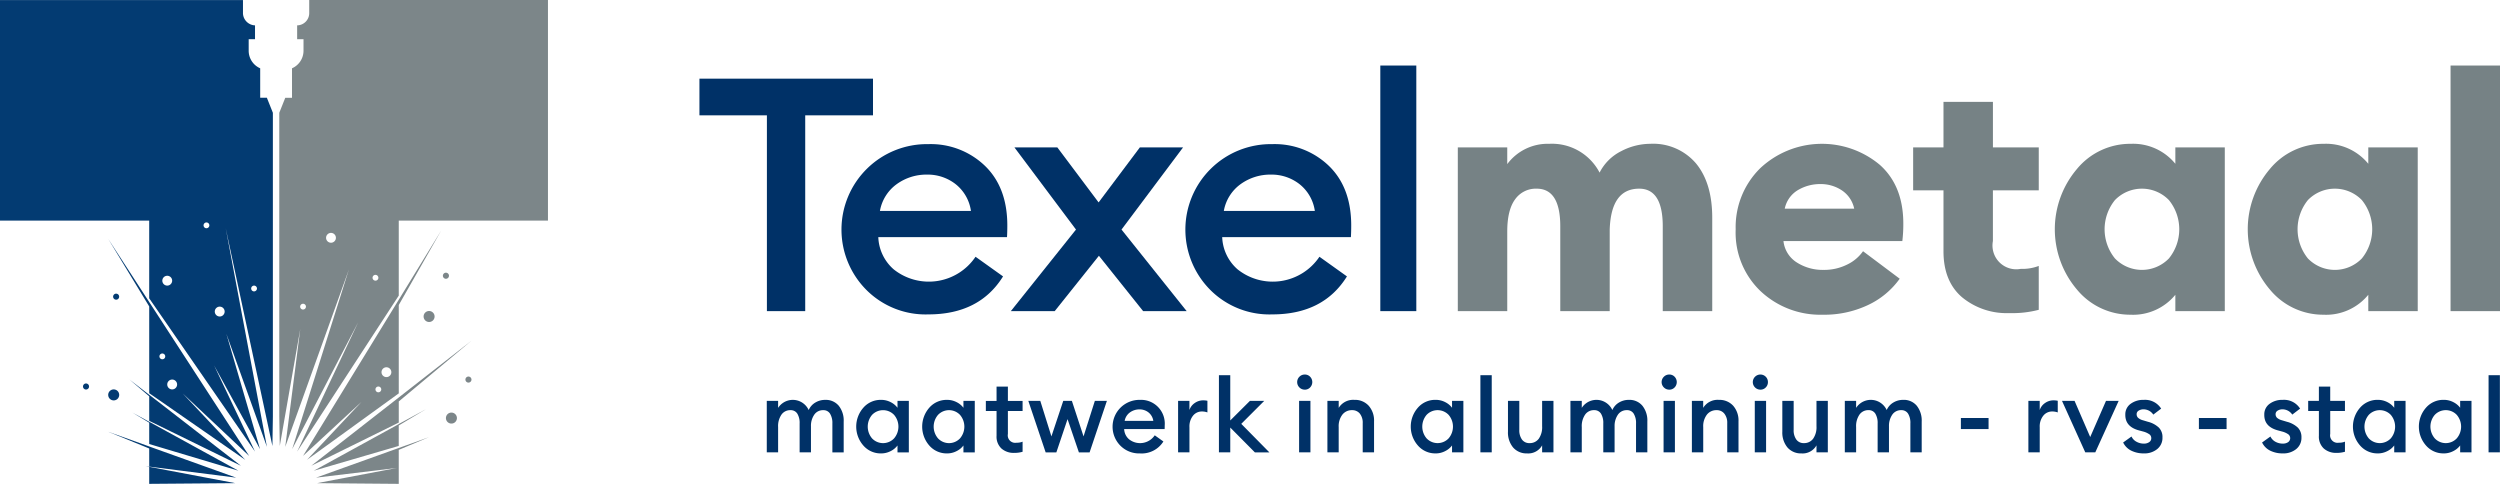
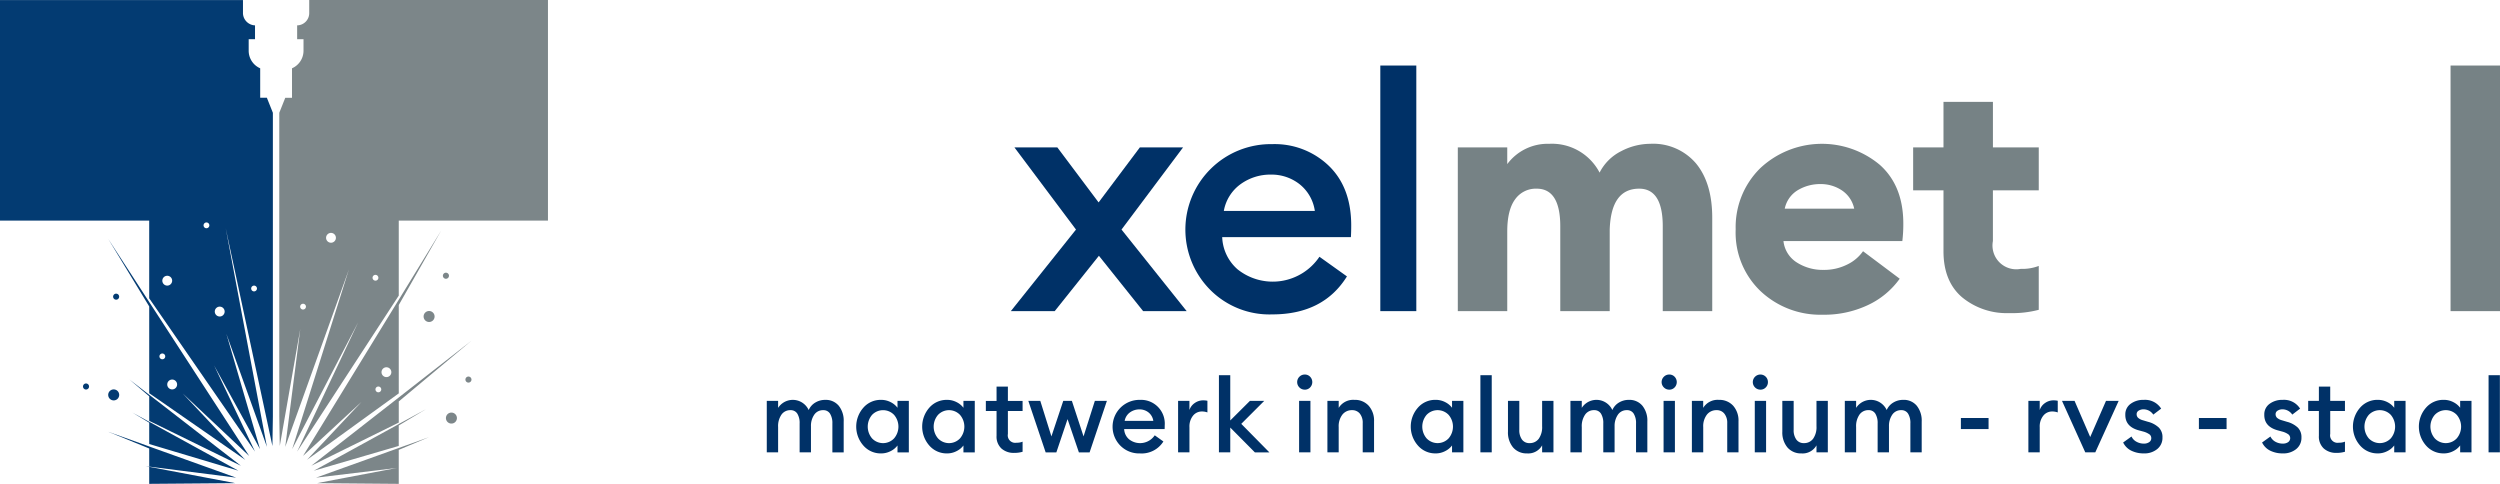
<svg xmlns="http://www.w3.org/2000/svg" width="445.437" height="86.212" viewBox="0 0 445.437 86.212">
  <path id="Path_1" data-name="Path 1" d="M813.026,660.616l3,1.8v3.8l15.892,4.757-15.892-8.716Zm3,6.035-7.307-2.619,7.307,2.98v3.23l15.493,1.97-15.125-5.424-.368-.137Zm0-9.208-3.5-2.706,3.5,2.974v4.377l16.341,8.005L816.105,657.5Zm0,12.837-.636-.119.636.168v2.986l15.337-.125L816.118,670.3l-.094-.019Zm18.61-31.26a.516.516,0,1,1,.586-.443A.523.523,0,0,1,834.635,639.019Zm-6.048,4.476a.879.879,0,1,1,.879-.879A.882.882,0,0,1,828.587,643.5Zm-2.438-15.73a.516.516,0,1,1,.586-.436A.521.521,0,0,1,826.149,627.766Zm-6.908,10.225a.876.876,0,1,1,.873-.879A.878.878,0,0,1,819.241,637.991ZM837,604.523h-1.2v-5.249a3.411,3.411,0,0,1-2.051-3.13v-2.057h1.128v-2.463a2.228,2.228,0,0,1-2.145-2.107V587.11H789.44v39.3h26.584v13.847l18.86,27.32-7.3-15.368,8.186,14.919-6-20.549L837,666.726l-7.344-38.954,8.323,38.8.081-5.25V607.2l-1-2.5Zm-16.883,51.965a.879.879,0,0,1,0-1.758.879.879,0,1,1,0,1.758Zm-1.827-5.374a.516.516,0,1,1,.586-.443A.512.512,0,0,1,818.287,651.114Zm-2.163-10.038-.1-.156-7.307-11.253,7.307,12.039v15.456l17.108,11.877-11.141-11.833,11.839,11.135Zm-7.407,16.391a.979.979,0,1,0,.979-.979A.981.981,0,0,0,808.717,657.467Zm1.415-16.964a.539.539,0,1,0-.542-.536A.542.542,0,0,0,810.133,640.5Zm-5.368,14.926a.539.539,0,1,0,0,1.079.539.539,0,0,0,0-1.079Z" transform="translate(-789.44 -587.104)" fill="#033b72" />
  <path id="Path_2" data-name="Path 2" d="M890.479,666.94,875.8,672.208l14.464-1.739-14.308,2.718,14.583.125v-6.054l5.405-2.276-5.405,1.939Zm-15.53,3.148,15.593-7.693v-3.766L903.5,647.8l-12.956,10.119Zm15.593-7.182L895.4,660l-4.857,2.643v.019l-.062.037L875.4,670.974l15.138-4.42v-3.647Zm-3.56-6.933a.516.516,0,1,1-.586.436A.518.518,0,0,1,886.981,655.974Zm1.365-3.435a.876.876,0,1,1-.879.873A.877.877,0,0,1,888.347,652.538Zm2.195,4.651V641.447l7.575-13.3-7.575,12.357-.567.929-16.491,26.9,10.418-9.626-9.714,10.324ZM886.32,637.1a.516.516,0,1,1,.143-1.022.524.524,0,0,1,.443.586A.519.519,0,0,1,886.32,637.1Zm-7.856-6.752a.876.876,0,1,1,.879-.879A.877.877,0,0,1,878.465,630.349Zm-5.05,11.9a.516.516,0,1,1,.586-.437A.518.518,0,0,1,873.415,642.245ZM890.541,587.1H874.587v2.344a2.181,2.181,0,0,1-2.151,2.176v2.463h1.135v2.057a3.421,3.421,0,0,1-2.051,3.13v5.25h-1.2l-1.066,2.675v54.122l.087,5.249,3.653-20.861-2.681,21.017L881.663,635.1l-10.113,32.021,11.759-22.6L872.43,667.57l18.111-27.8V626.4h26.584V587.1H890.541Zm9.383,73.512a.979.979,0,1,0,.979.979A.977.977,0,0,0,899.924,660.612Zm-4.956-17.12a.979.979,0,1,0,.979-.979A.975.975,0,0,0,894.968,643.492Zm7.993,10.7a.539.539,0,1,0,.536.542A.543.543,0,0,0,902.961,654.19Zm-3.473-17.956a.542.542,0,1,0-.542.536A.543.543,0,0,0,899.488,636.235Z" transform="translate(-819.492 -587.1)" fill="#7c8689" />
-   <path id="Path_3" data-name="Path 3" d="M1001.35,651V616.114H989.33V609.58h30.924v6.534h-12.077V651Z" transform="translate(-864.707 -595.565)" fill="#003167" />
-   <path id="Path_4" data-name="Path 4" d="M1045.561,658.628a14.892,14.892,0,0,1-10.942-4.258,15.23,15.23,0,0,1,10.942-26.079,13.919,13.919,0,0,1,10.063,3.853q3.993,3.853,4,10.617c0,.779-.019,1.478-.056,2.1h-22.931a7.988,7.988,0,0,0,2.743,5.742,10.037,10.037,0,0,0,14.583-2.245l4.9,3.5Q1054.661,658.624,1045.561,658.628Zm-8.635-18.436h16.217a7.415,7.415,0,0,0-2.712-4.757,8.053,8.053,0,0,0-5.106-1.715,9.016,9.016,0,0,0-5.393,1.69A7.486,7.486,0,0,0,1036.926,640.192Z" transform="translate(-880.145 -602.61)" fill="#003167" />
  <path id="Path_5" data-name="Path 5" d="M1101.893,658.4l-7.88-9.863-7.875,9.863h-7.818l11.609-14.533-10.967-14.639h7.644l7.351,9.8,7.35-9.8h7.7l-10.967,14.639,11.609,14.533Z" transform="translate(-898.215 -602.964)" fill="#003167" />
  <path id="Path_6" data-name="Path 6" d="M1143.841,658.628a14.892,14.892,0,0,1-10.942-4.258,15.23,15.23,0,0,1,10.942-26.079,13.908,13.908,0,0,1,10.063,3.853q3.993,3.853,4,10.617c0,.779-.019,1.478-.056,2.1h-22.931a7.988,7.988,0,0,0,2.743,5.742,10.036,10.036,0,0,0,14.583-2.245l4.9,3.5Q1152.94,658.624,1143.841,658.628Zm-8.635-18.436h16.216a7.414,7.414,0,0,0-2.712-4.757,8.051,8.051,0,0,0-5.106-1.715,9.016,9.016,0,0,0-5.393,1.69A7.485,7.485,0,0,0,1135.206,640.192Z" transform="translate(-917.151 -602.61)" fill="#003167" />
  <path id="Path_7" data-name="Path 7" d="M1183.91,649.591V605.83h6.415v43.761Z" transform="translate(-937.974 -594.153)" fill="#003167" />
  <path id="Path_8" data-name="Path 8" d="M1242.572,658.014V642.9q0-6.705-4.2-6.708-5.013,0-5.25,7.288v14.533h-8.81V642.9q0-6.705-4.2-6.708a4.515,4.515,0,0,0-3.847,1.9q-1.4,1.9-1.4,5.748v14.177h-8.809V628.842h8.809v2.974a8.971,8.971,0,0,1,7.469-3.616,9.565,9.565,0,0,1,8.984,5.131,8.624,8.624,0,0,1,3.853-3.822,11.2,11.2,0,0,1,5.131-1.309,10.033,10.033,0,0,1,8.2,3.5q2.89,3.507,2.887,9.689v16.628Z" transform="translate(-946.311 -602.576)" fill="#768285" />
  <path id="Path_9" data-name="Path 9" d="M1300.988,658.65a15.541,15.541,0,0,1-11.054-4.171,14.4,14.4,0,0,1-4.464-11.054,14.7,14.7,0,0,1,4.377-10.879,16.072,16.072,0,0,1,21.291-.611q4.2,3.732,4.2,10.5a24.741,24.741,0,0,1-.175,3.093h-21.179a5.153,5.153,0,0,0,2.394,3.822,8.562,8.562,0,0,0,4.726,1.315,9.173,9.173,0,0,0,4.258-.966,7.283,7.283,0,0,0,2.8-2.363l6.534,4.9a14.494,14.494,0,0,1-5.661,4.695,18.25,18.25,0,0,1-8.049,1.721Zm-6.771-18.9h12.369a5.18,5.18,0,0,0-2.213-3.267,6.758,6.758,0,0,0-3.8-1.11,7.71,7.71,0,0,0-4.021,1.078,5,5,0,0,0-2.338,3.3Z" transform="translate(-976.216 -602.576)" fill="#768285" />
  <path id="Path_10" data-name="Path 10" d="M1353.323,653.852a12.494,12.494,0,0,1-8.429-2.831q-3.3-2.834-3.3-8.2V631.975h-5.406v-7.644h5.406V616.22h8.809v8.111h8.167v7.644H1350.4v9.04a4.237,4.237,0,0,0,4.957,4.957,8.279,8.279,0,0,0,3.211-.524v7.818a18.647,18.647,0,0,1-5.249.586Z" transform="translate(-995.314 -598.065)" fill="#768285" />
-   <path id="Path_11" data-name="Path 11" d="M1390.216,658.65a12.3,12.3,0,0,1-9.6-4.489,16.6,16.6,0,0,1,0-21.472,12.3,12.3,0,0,1,9.6-4.489,9.716,9.716,0,0,1,7.936,3.56v-2.918h8.81v29.172h-8.81V655.1a9.729,9.729,0,0,1-7.936,3.554Zm-2.831-10.032a6.687,6.687,0,0,0,9.626,0,8.252,8.252,0,0,0,0-10.387,6.7,6.7,0,0,0-9.626,0,8.253,8.253,0,0,0,0,10.387Z" transform="translate(-1010.56 -602.576)" fill="#768285" />
-   <path id="Path_12" data-name="Path 12" d="M1445.355,658.65a12.3,12.3,0,0,1-9.6-4.489,16.6,16.6,0,0,1,0-21.472,12.3,12.3,0,0,1,9.6-4.489,9.708,9.708,0,0,1,7.937,3.56v-2.918h8.809v29.172h-8.809V655.1a9.721,9.721,0,0,1-7.937,3.554Zm-2.83-10.032a6.686,6.686,0,0,0,9.626,0,8.253,8.253,0,0,0,0-10.387,6.7,6.7,0,0,0-9.626,0,8.274,8.274,0,0,0,0,10.387Z" transform="translate(-1031.322 -602.576)" fill="#768285" />
  <path id="Path_13" data-name="Path 13" d="M1489.77,649.591V605.83h8.81v43.761Z" transform="translate(-1053.143 -594.153)" fill="#768285" />
  <path id="Path_14" data-name="Path 14" d="M1020.26,708.006v-5.15a3.154,3.154,0,0,0-.418-1.746,1.358,1.358,0,0,0-1.216-.623,1.864,1.864,0,0,0-1.559.754,3.459,3.459,0,0,0-.623,2.107v4.657h-2.02v-5.15a3.157,3.157,0,0,0-.411-1.746,1.369,1.369,0,0,0-1.222-.623,1.889,1.889,0,0,0-1.6.792,3.6,3.6,0,0,0-.6,2.219v4.508h-2.02v-9.171h2.02v1.247a3.115,3.115,0,0,1,5.449.387,2.88,2.88,0,0,1,1.185-1.34,3.342,3.342,0,0,1,1.752-.474,2.994,2.994,0,0,1,2.419,1.047,4.23,4.23,0,0,1,.879,2.824v5.48h-2.014Zm8.667.187a4.088,4.088,0,0,1-3.142-1.4,5.1,5.1,0,0,1,0-6.752,4.083,4.083,0,0,1,3.142-1.39,3.678,3.678,0,0,1,1.727.411,3.431,3.431,0,0,1,1.209,1v-1.228h2.02v9.171h-2.02v-1.228a3.448,3.448,0,0,1-1.209,1A3.678,3.678,0,0,1,1028.926,708.193Zm-1.6-2.681a2.7,2.7,0,0,0,3.928,0,3.217,3.217,0,0,0,0-4.183,2.712,2.712,0,0,0-3.928,0,3.237,3.237,0,0,0,0,4.183Zm13.354,2.681a4.1,4.1,0,0,1-3.148-1.4,5.116,5.116,0,0,1,0-6.752,4.1,4.1,0,0,1,3.148-1.39,3.651,3.651,0,0,1,1.721.411,3.371,3.371,0,0,1,1.209,1v-1.228h2.02v9.171h-2.02v-1.228a3.387,3.387,0,0,1-1.209,1A3.651,3.651,0,0,1,1040.684,708.193Zm-1.6-2.681a2.691,2.691,0,0,0,3.921,0,3.216,3.216,0,0,0,0-4.183,2.7,2.7,0,0,0-3.921,0,3.216,3.216,0,0,0,0,4.183Zm13.567,2.587a3.273,3.273,0,0,1-2.263-.779,2.876,2.876,0,0,1-.873-2.263v-4.42h-1.908v-1.8h1.908v-2.55h2.02v2.55h2.619v1.8h-2.619v4.09a1.325,1.325,0,0,0,1.54,1.559,2.677,2.677,0,0,0,1.079-.187v1.8a5.248,5.248,0,0,1-1.5.2Zm11.534-.094-2.02-5.923-1.995,5.923h-1.908l-3.086-9.171h2.132l1.982,6.328,2.107-6.328h1.54l2.076,6.328,2.014-6.328h2.145l-3.08,9.171Zm10.873.187a4.7,4.7,0,0,1-3.442-1.341,4.789,4.789,0,0,1,3.442-8.2,4.233,4.233,0,0,1,4.42,4.551q0,.365-.019.655h-7.207a2.516,2.516,0,0,0,.86,1.808,3.152,3.152,0,0,0,4.589-.7l1.54,1.1A4.566,4.566,0,0,1,1075.062,708.193Zm-2.712-5.8h5.1a2.36,2.36,0,0,0-.854-1.5,2.532,2.532,0,0,0-1.608-.543,2.843,2.843,0,0,0-1.7.536,2.353,2.353,0,0,0-.942,1.5Zm9.514,5.611v-9.171h2.02v1.633a2.421,2.421,0,0,1,.942-1.247,2.56,2.56,0,0,1,1.478-.48,3.4,3.4,0,0,1,.785.075v2.076a2.8,2.8,0,0,0-1-.168,1.99,1.99,0,0,0-1.559.742,3.054,3.054,0,0,0-.642,2.064v4.476Zm13.679,0-4.383-4.42v4.42h-2.02V694.252h2.02v8.068l3.5-3.485h2.55l-4.09,4.09,5.007,5.081h-2.588Zm8.891-11.172a1.319,1.319,0,0,1-.954-.393,1.34,1.34,0,0,1,0-1.908,1.319,1.319,0,0,1,.954-.393,1.278,1.278,0,0,1,.954.393,1.369,1.369,0,0,1,0,1.908A1.278,1.278,0,0,1,1104.433,696.833Zm-1.01,11.172v-9.171h2.02v9.171Zm5.044,0v-9.171h2.014v1.247a3.018,3.018,0,0,1,2.793-1.428,3.287,3.287,0,0,1,2.55,1.047,3.958,3.958,0,0,1,.954,2.787v5.518h-2.02v-5.187a2.582,2.582,0,0,0-.511-1.714,1.725,1.725,0,0,0-1.4-.617,2.119,2.119,0,0,0-1.708.792,3.379,3.379,0,0,0-.661,2.219v4.508Zm19.271.187a4.088,4.088,0,0,1-3.142-1.4,5.1,5.1,0,0,1,0-6.752,4.083,4.083,0,0,1,3.142-1.39,3.678,3.678,0,0,1,1.727.411,3.425,3.425,0,0,1,1.209,1v-1.228h2.02v9.171h-2.02v-1.228a3.442,3.442,0,0,1-1.209,1A3.677,3.677,0,0,1,1127.738,708.193Zm-1.6-2.681a2.7,2.7,0,0,0,3.928,0,3.216,3.216,0,0,0,0-4.183,2.712,2.712,0,0,0-3.928,0,3.237,3.237,0,0,0,0,4.183Zm9.589,2.494V694.252h2.02v13.753Zm8.323.187a3.153,3.153,0,0,1-2.494-1.054,4.154,4.154,0,0,1-.917-2.818v-5.486h2.02v5.156a2.819,2.819,0,0,0,.474,1.733,1.6,1.6,0,0,0,1.359.636,1.967,1.967,0,0,0,1.633-.78,3.574,3.574,0,0,0,.6-2.232v-4.514h2.02v9.171h-2.02v-1.247A2.835,2.835,0,0,1,1144.054,708.193Zm19.408-.187v-5.15a3.155,3.155,0,0,0-.418-1.746,1.358,1.358,0,0,0-1.215-.623,1.864,1.864,0,0,0-1.559.754,3.5,3.5,0,0,0-.63,2.107v4.657h-2.014v-5.15a3.158,3.158,0,0,0-.411-1.746,1.376,1.376,0,0,0-1.222-.623,1.888,1.888,0,0,0-1.6.792,3.6,3.6,0,0,0-.6,2.219v4.508h-2.02v-9.171h2.02v1.247a3.115,3.115,0,0,1,5.449.387,2.879,2.879,0,0,1,1.184-1.34,3.343,3.343,0,0,1,1.752-.474,3,3,0,0,1,2.419,1.047,4.232,4.232,0,0,1,.879,2.824v5.48h-2.014Zm5.917-11.172a1.319,1.319,0,0,1-.954-.393,1.325,1.325,0,0,1,0-1.908,1.319,1.319,0,0,1,.954-.393,1.278,1.278,0,0,1,.954.393,1.37,1.37,0,0,1,0,1.908A1.278,1.278,0,0,1,1169.379,696.833Zm-1.01,11.172v-9.171h2.02v9.171Zm5.044,0v-9.171h2.014v1.247a3,3,0,0,1,2.787-1.428,3.3,3.3,0,0,1,2.556,1.047,3.985,3.985,0,0,1,.948,2.787v5.518H1179.7v-5.187a2.581,2.581,0,0,0-.518-1.714,1.7,1.7,0,0,0-1.39-.617,2.12,2.12,0,0,0-1.708.792,3.38,3.38,0,0,0-.661,2.219v4.508Zm12.207-11.172a1.34,1.34,0,0,1-.954-.393,1.34,1.34,0,0,1,0-1.908,1.34,1.34,0,0,1,.954-.393,1.331,1.331,0,0,1,1.34,1.341,1.3,1.3,0,0,1-.387.96A1.278,1.278,0,0,1,1185.62,696.833Zm-1,11.172v-9.171h2.014v9.171Zm8.323.187a3.158,3.158,0,0,1-2.5-1.054,4.153,4.153,0,0,1-.917-2.818v-5.486h2.02v5.156a2.818,2.818,0,0,0,.474,1.733,1.6,1.6,0,0,0,1.359.636,1.967,1.967,0,0,0,1.634-.78,3.575,3.575,0,0,0,.6-2.232v-4.514h2.02v9.171h-2.02v-1.247A2.826,2.826,0,0,1,1192.939,708.193Zm19.4-.187v-5.15a3.157,3.157,0,0,0-.411-1.746,1.376,1.376,0,0,0-1.222-.623,1.864,1.864,0,0,0-1.558.754,3.5,3.5,0,0,0-.624,2.107v4.657h-2.02v-5.15a3.157,3.157,0,0,0-.411-1.746,1.362,1.362,0,0,0-1.222-.623,1.9,1.9,0,0,0-1.6.792,3.6,3.6,0,0,0-.6,2.219v4.508h-2.014v-9.171h2.014v1.247a3.115,3.115,0,0,1,5.449.387,2.882,2.882,0,0,1,1.185-1.34,3.343,3.343,0,0,1,1.752-.474,2.986,2.986,0,0,1,2.419,1.047,4.23,4.23,0,0,1,.879,2.824v5.48h-2.014Zm9-4.146v-1.976h4.931v1.976Zm12.026,4.146v-9.171h2.02v1.633a2.42,2.42,0,0,1,.942-1.247,2.558,2.558,0,0,1,1.477-.48,3.5,3.5,0,0,1,.792.075v2.076a2.858,2.858,0,0,0-1.01-.168,1.989,1.989,0,0,0-1.559.742,3.052,3.052,0,0,0-.642,2.064v4.476Zm10.137,0-4.146-9.171h2.238l2.787,6.44,2.812-6.44h2.257l-4.165,9.171Zm10.437.187a4.928,4.928,0,0,1-2.238-.486,3.138,3.138,0,0,1-1.453-1.459l1.49-1.066a2.008,2.008,0,0,0,.879.929,2.671,2.671,0,0,0,1.322.337,1.61,1.61,0,0,0,.941-.256.825.825,0,0,0,.38-.717.843.843,0,0,0-.305-.661,3.5,3.5,0,0,0-1.11-.511l-.81-.218c-1.621-.443-2.425-1.378-2.4-2.805a2.293,2.293,0,0,1,.935-1.914,3.777,3.777,0,0,1,2.35-.711,3.379,3.379,0,0,1,3.1,1.559l-1.4,1.066a2.094,2.094,0,0,0-1.739-.941,1.612,1.612,0,0,0-.86.231.712.712,0,0,0-.368.636.875.875,0,0,0,.237.623,2.046,2.046,0,0,0,.86.455l.935.28a4.385,4.385,0,0,1,1.927,1.035,2.37,2.37,0,0,1,.642,1.752,2.539,2.539,0,0,1-.935,2.07,3.6,3.6,0,0,1-2.381.773Zm9.807-4.333v-1.976h4.932v1.976Zm14.944,4.333a4.945,4.945,0,0,1-2.238-.486,3.125,3.125,0,0,1-1.447-1.459l1.484-1.066a2.07,2.07,0,0,0,.879.929,2.687,2.687,0,0,0,1.321.337,1.63,1.63,0,0,0,.948-.256.871.871,0,0,0,.069-1.378,3.368,3.368,0,0,0-1.11-.511l-.8-.218q-2.441-.664-2.4-2.805a2.294,2.294,0,0,1,.935-1.914,3.758,3.758,0,0,1,2.344-.711,3.366,3.366,0,0,1,3.1,1.559l-1.391,1.066a2.113,2.113,0,0,0-1.745-.941,1.613,1.613,0,0,0-.861.231.725.725,0,0,0-.368.636.9.9,0,0,0,.237.623,2.078,2.078,0,0,0,.866.455l.935.28a4.456,4.456,0,0,1,1.927,1.035,2.4,2.4,0,0,1,.642,1.752,2.54,2.54,0,0,1-.935,2.07,3.617,3.617,0,0,1-2.388.773Zm9.57-.094a3.272,3.272,0,0,1-2.263-.779,2.877,2.877,0,0,1-.873-2.263v-4.42h-1.908v-1.8h1.908v-2.55h2.02v2.55h2.625v1.8h-2.625v4.09a1.325,1.325,0,0,0,1.54,1.559,2.709,2.709,0,0,0,1.085-.187v1.8A5.325,5.325,0,0,1,1288.266,708.1Zm7.351.094a4.088,4.088,0,0,1-3.142-1.4,5.1,5.1,0,0,1,0-6.752,4.083,4.083,0,0,1,3.142-1.39,3.7,3.7,0,0,1,1.727.411,3.427,3.427,0,0,1,1.209,1v-1.228h2.02v9.171h-2.02v-1.228a3.444,3.444,0,0,1-1.209,1A3.7,3.7,0,0,1,1295.617,708.193Zm-1.6-2.681a2.7,2.7,0,0,0,3.928,0,3.237,3.237,0,0,0,0-4.183,2.712,2.712,0,0,0-3.928,0,3.237,3.237,0,0,0,0,4.183Zm13.348,2.681a4.088,4.088,0,0,1-3.142-1.4,5.1,5.1,0,0,1,0-6.752,4.082,4.082,0,0,1,3.142-1.39,3.678,3.678,0,0,1,1.727.411,3.43,3.43,0,0,1,1.209,1v-1.228h2.02v9.171h-2.02v-1.228a3.446,3.446,0,0,1-1.209,1A3.678,3.678,0,0,1,1307.369,708.193Zm-1.59-2.681a2.691,2.691,0,0,0,3.922,0,3.217,3.217,0,0,0,0-4.183,2.7,2.7,0,0,0-3.922,0,3.216,3.216,0,0,0,0,4.183Zm9.589,2.494V694.252h2.014v13.753Z" transform="translate(-871.951 -627.405)" fill="#003167" />
</svg>